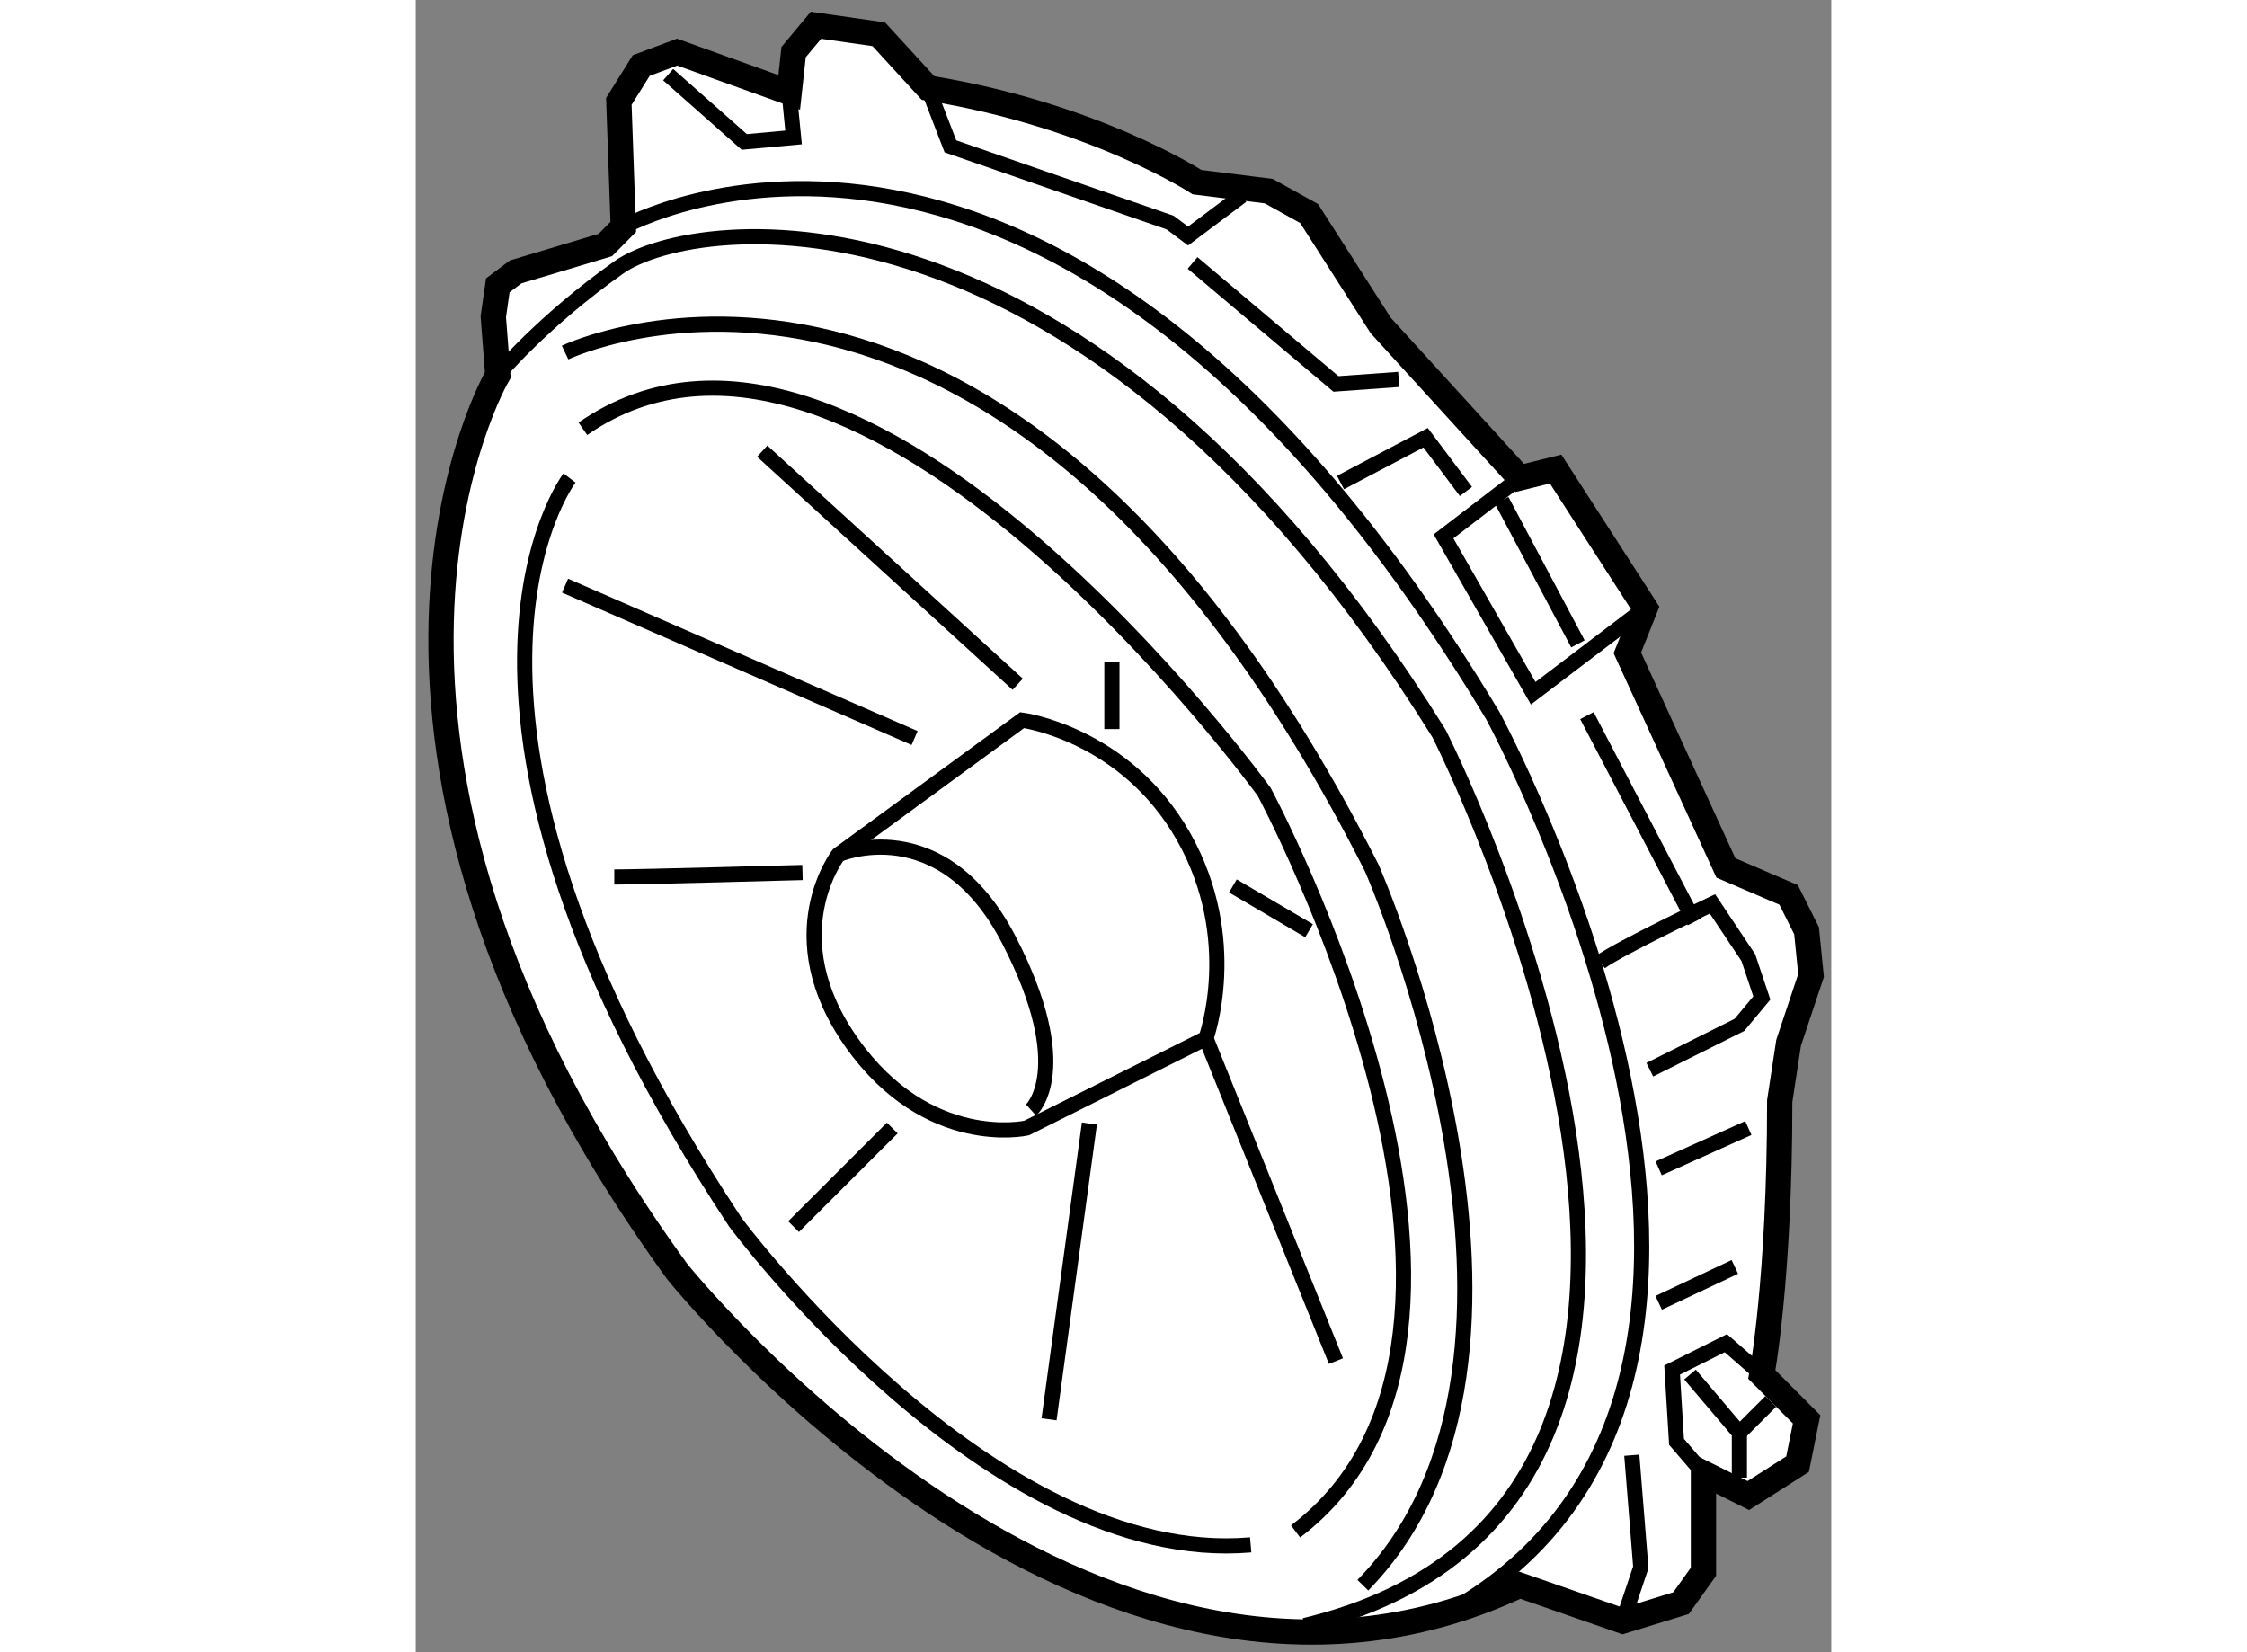
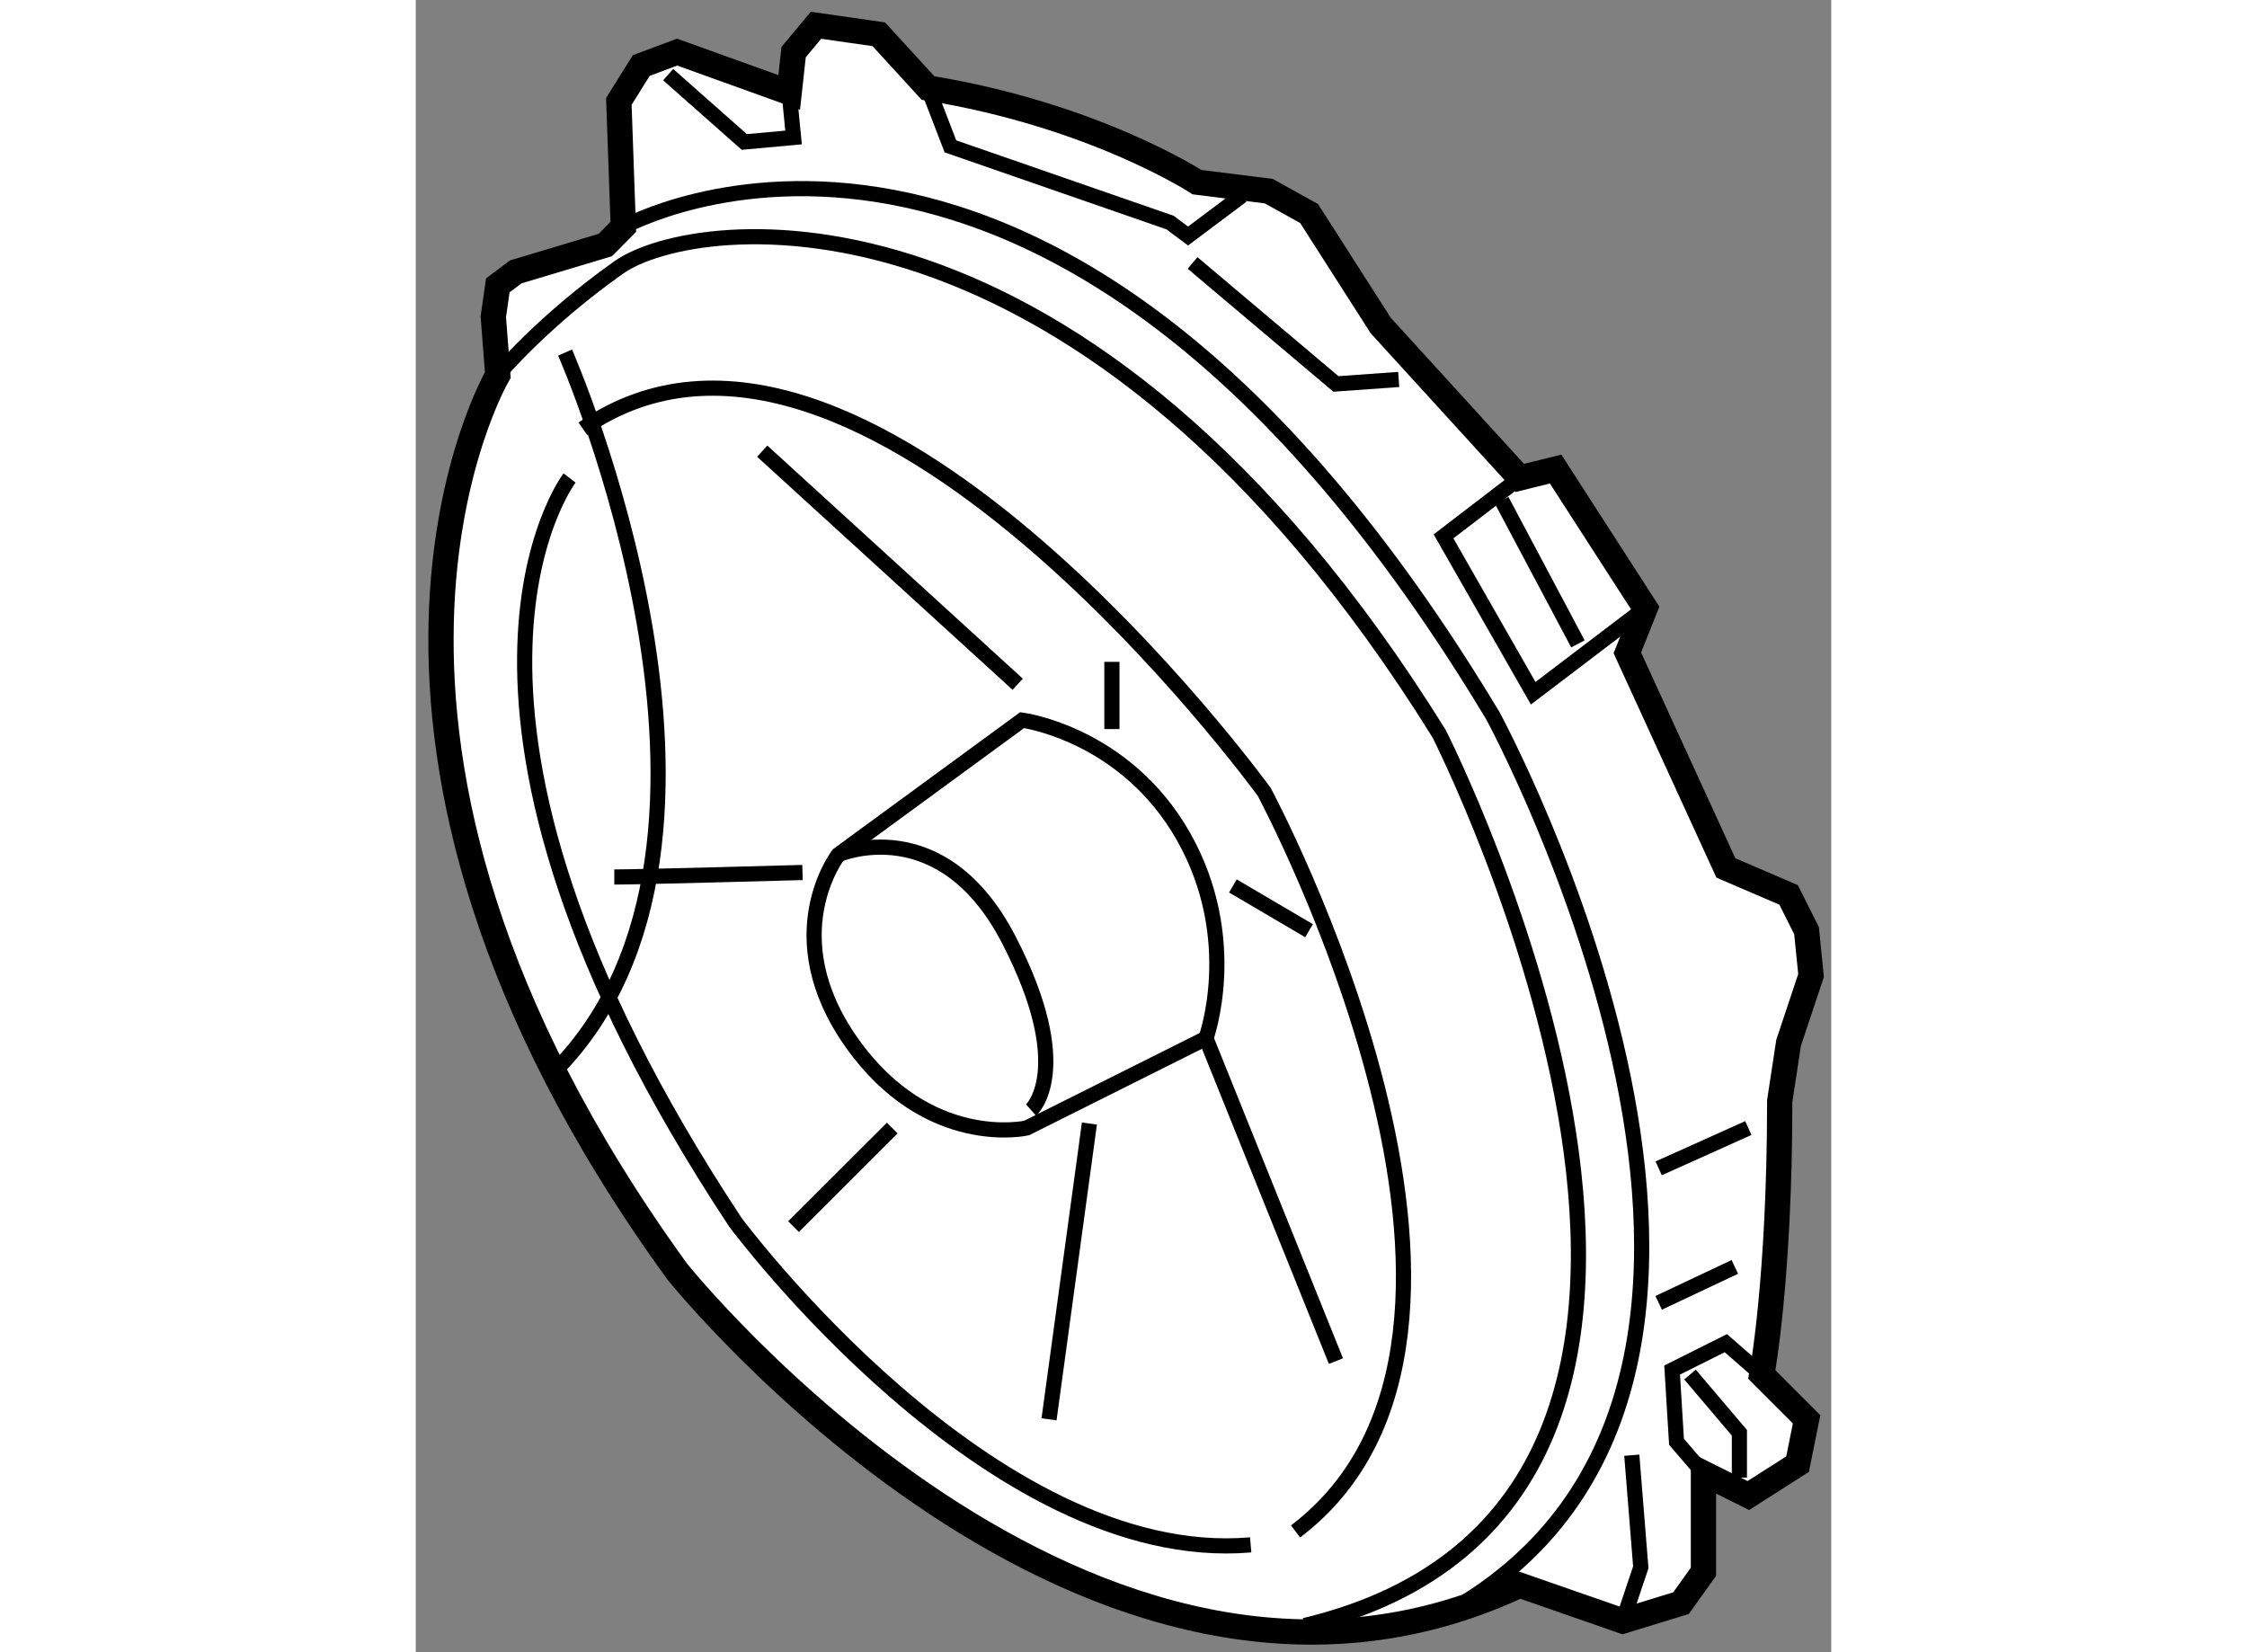
<svg xmlns="http://www.w3.org/2000/svg" version="1.1" x="0px" y="0px" width="244.8px" height="180px" viewBox="182.983 19.879 28.009 32.692" enable-background="new 0 0 244.8 180" xml:space="preserve">
  <rect x="182.983" y="19.879" width="28.009" height="32.692" fill="#808080" stroke="none" />
  <g>
    <path fill="#FFFFFF" stroke="#000000" stroke-width="0.5" d="M186.734,24.727l-1.773,0.532l-0.354,0.266l-0.089,0.621l0.089,1.153    c0,0-4.169,7.096,3.548,17.737c0,0,8.159,10.201,16.673,6.209l2.039,0.709l1.152-0.354l0.444-0.621v-1.951l0.888,0.443    l0.974-0.621l0.179-0.887l-0.886-0.887c0,0,0.354-1.862,0.354-5.411l0.176-1.153l0.444-1.331l-0.089-0.887l-0.355-0.708    l-1.241-0.533l-1.95-4.256l0.354-0.887l-1.773-2.75l-0.71,0.176l-2.75-3.015l-1.418-2.217l-0.799-0.443l-1.419-0.178    c0,0-2.039-1.331-5.322-1.862l-0.975-1.064l-1.242-0.178l-0.443,0.531l-0.087,0.798l-2.218-0.798l-0.71,0.266l-0.443,0.709    l0.088,2.483L186.734,24.727z" />
    <path fill="none" stroke="#000000" stroke-width="0.3" d="M200.57,52.043c10.376-2.482,2.661-17.649,2.661-17.649    c-7.007-11.264-14.724-10.288-16.23-9.224c-1.507,1.064-2.395,2.128-2.395,2.128" />
    <path fill="none" stroke="#000000" stroke-width="0.3" d="M187.089,24.372c0,0,8.514-4.789,17.206,9.667    c0,0,7.185,13.216-0.887,17.739" />
    <polyline fill="none" stroke="#000000" stroke-width="0.3" points="204.827,29.337 203.32,30.492 205.094,33.596 207.311,31.911       " />
    <line fill="none" stroke="#000000" stroke-width="0.3" x1="204.472" y1="29.782" x2="205.979" y2="32.619" />
    <polyline fill="none" stroke="#000000" stroke-width="0.3" points="187.978,21.356 189.484,22.688 190.459,22.599 190.372,21.711       " />
    <polyline fill="none" stroke="#000000" stroke-width="0.3" points="193.119,21.623 193.563,22.775 197.909,24.283 198.265,24.549     199.328,23.752   " />
    <polyline fill="none" stroke="#000000" stroke-width="0.3" points="198.354,25.082 201.191,27.476 202.433,27.387   " />
-     <polyline fill="none" stroke="#000000" stroke-width="0.3" points="201.281,29.427 202.965,28.54 203.763,29.604   " />
-     <line fill="none" stroke="#000000" stroke-width="0.3" x1="206.157" y1="34.039" x2="208.286" y2="38.118" />
-     <path fill="none" stroke="#000000" stroke-width="0.3" d="M206.423,38.917c0.355-0.266,2.218-1.153,2.218-1.153l0.71,1.064    l0.267,0.798l-0.443,0.532l-1.774,0.887" />
    <polyline fill="none" stroke="#000000" stroke-width="0.3" points="208.463,49.028 207.93,48.408 207.843,46.988 208.906,46.456     209.617,47.077   " />
    <line fill="none" stroke="#000000" stroke-width="0.3" x1="207.577" y1="42.997" x2="209.351" y2="42.199" />
    <line fill="none" stroke="#000000" stroke-width="0.3" x1="207.577" y1="45.658" x2="209.084" y2="44.947" />
    <polyline fill="none" stroke="#000000" stroke-width="0.3" points="207.045,48.673 207.223,50.891 206.866,51.955   " />
    <polyline fill="none" stroke="#000000" stroke-width="0.3" points="208.197,47.077 209.174,48.229 209.174,49.117   " />
-     <line fill="none" stroke="#000000" stroke-width="0.3" x1="209.174" y1="48.229" x2="209.794" y2="47.609" />
-     <path fill="none" stroke="#000000" stroke-width="0.3" d="M185.938,26.855c0,0,8.691-4.167,15.962,10.199    c0,0,4.258,9.668-0.177,14.191" />
+     <path fill="none" stroke="#000000" stroke-width="0.3" d="M185.938,26.855c0,0,4.258,9.668-0.177,14.191" />
    <path fill="none" stroke="#000000" stroke-width="0.3" d="M186.29,28.363c5.5-3.813,13.481,7.184,13.481,7.184    s5.766,10.731,0.621,14.634" />
    <path fill="none" stroke="#000000" stroke-width="0.3" d="M186.026,29.337c0,0-3.46,4.524,3.28,14.724    c0,0,5.056,6.83,10.198,6.386" />
    <path fill="none" stroke="#000000" stroke-width="0.3" d="M194.982,34.128l-3.636,2.661c0,0-1.241,1.596,0.266,3.724    c1.507,2.128,3.458,1.686,3.458,1.686l3.549-1.775c0,0,0.709-1.95-0.443-3.99C197.021,34.394,194.982,34.128,194.982,34.128z" />
    <path fill="none" stroke="#000000" stroke-width="0.3" d="M191.347,36.789c0,0,2.039-0.888,3.371,1.685    c1.329,2.572,0.441,3.37,0.441,3.37" />
-     <line fill="none" stroke="#000000" stroke-width="0.3" x1="185.938" y1="31.467" x2="192.854" y2="34.482" />
    <line fill="none" stroke="#000000" stroke-width="0.3" x1="189.839" y1="28.806" x2="194.894" y2="33.418" />
    <path fill="none" stroke="#000000" stroke-width="0.3" d="M186.912,37.232c0.532,0,3.724-0.089,3.724-0.089" />
    <line fill="none" stroke="#000000" stroke-width="0.3" x1="190.459" y1="44.15" x2="192.412" y2="42.199" />
    <line fill="none" stroke="#000000" stroke-width="0.3" x1="195.514" y1="47.963" x2="196.313" y2="42.11" />
    <line fill="none" stroke="#000000" stroke-width="0.3" x1="198.619" y1="40.424" x2="201.191" y2="46.811" />
    <line fill="none" stroke="#000000" stroke-width="0.3" x1="199.152" y1="37.409" x2="200.659" y2="38.295" />
    <line fill="none" stroke="#000000" stroke-width="0.3" x1="196.758" y1="34.305" x2="196.758" y2="32.975" />
  </g>
</svg>